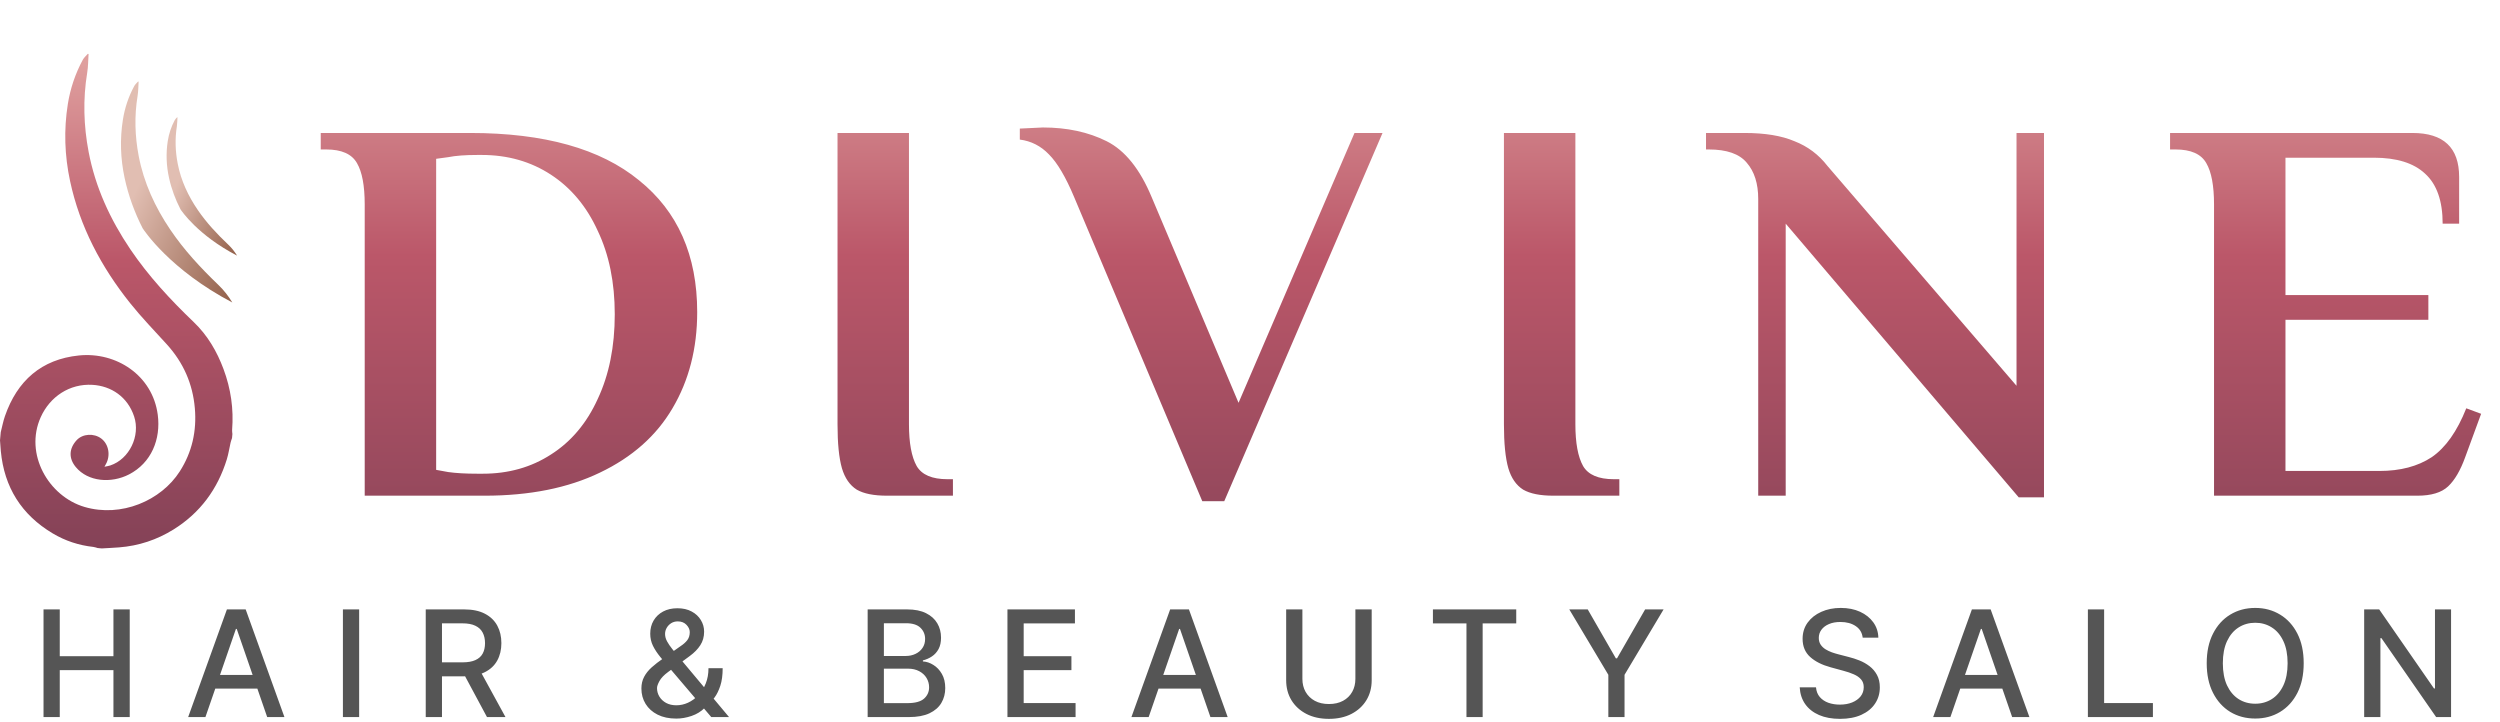
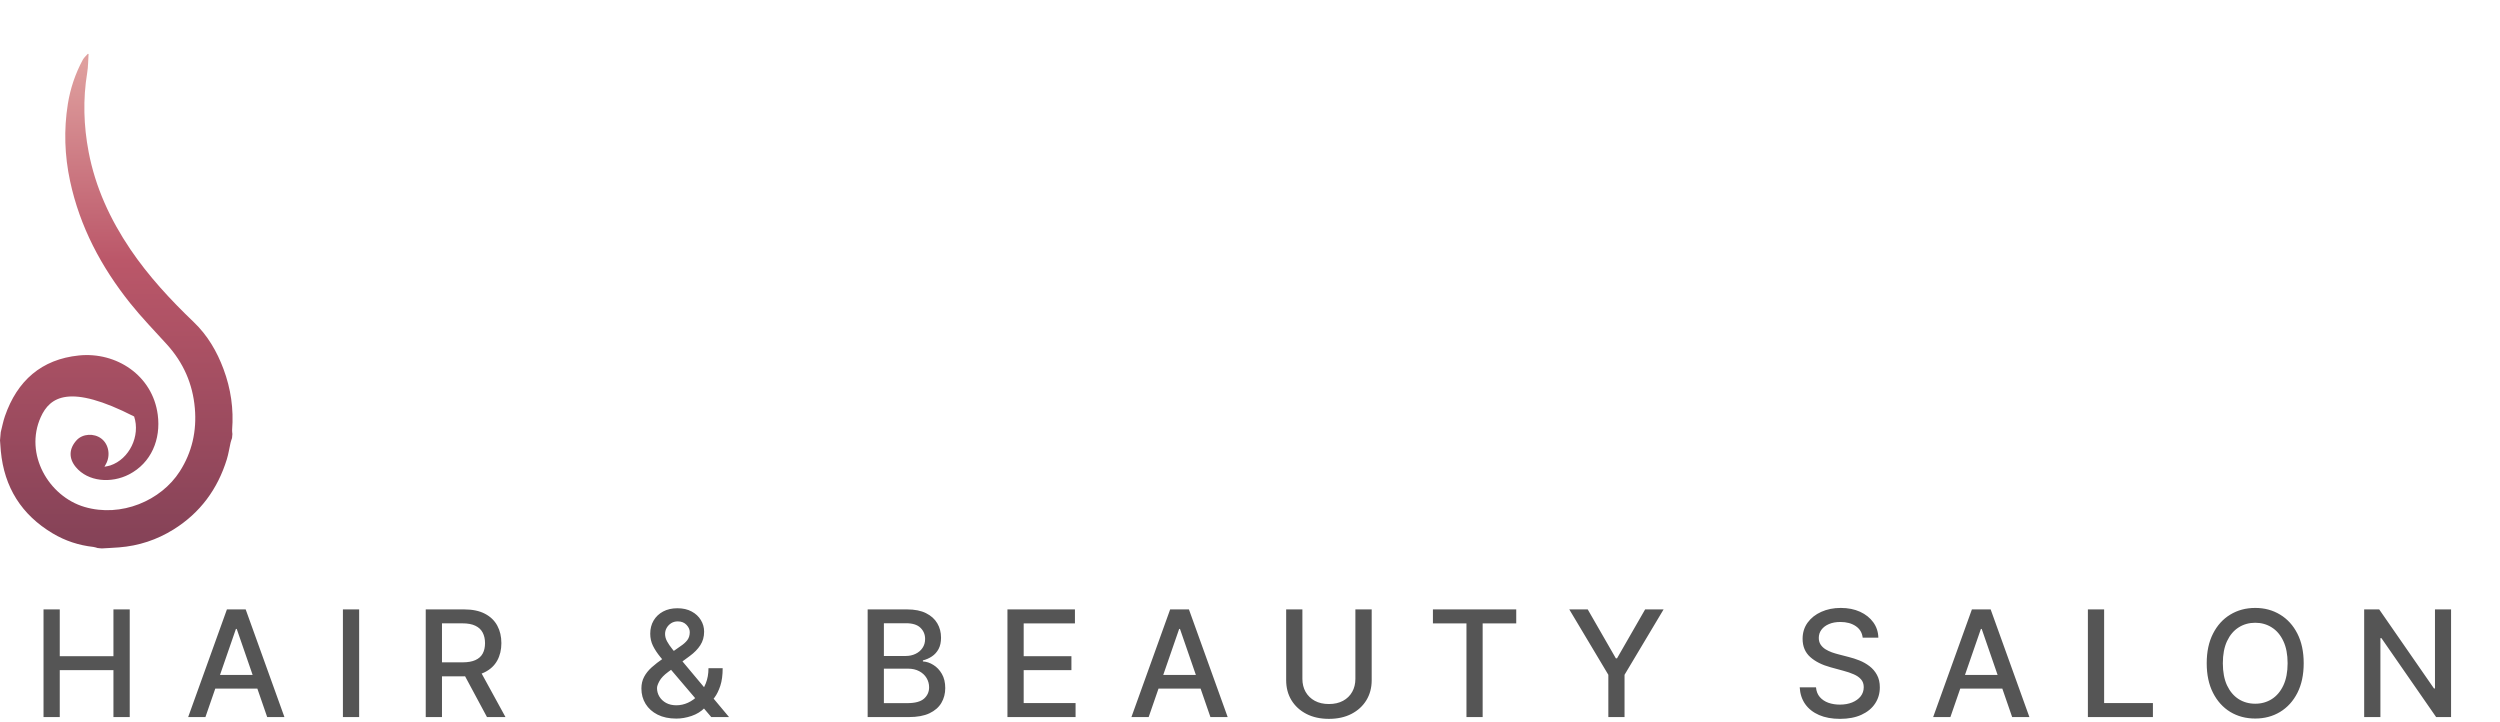
<svg xmlns="http://www.w3.org/2000/svg" width="232" height="67" viewBox="0 0 232 67" fill="none">
  <path d="M4.039 66.544V56.553H5.546V60.895H10.527V56.553H12.039V66.544H10.527V62.187H5.546V66.544H4.039ZM19.063 66.544H17.462L21.058 56.553H22.799L26.395 66.544H24.795L21.97 58.368H21.892L19.063 66.544ZM19.331 62.631H24.521V63.9H19.331V62.631ZM33.329 56.553V66.544H31.822V56.553H33.329ZM39.508 66.544V56.553H43.07C43.844 56.553 44.486 56.686 44.996 56.953C45.51 57.219 45.894 57.589 46.148 58.06C46.402 58.529 46.528 59.07 46.528 59.685C46.528 60.296 46.4 60.834 46.143 61.3C45.889 61.761 45.506 62.121 44.992 62.378C44.481 62.635 43.839 62.763 43.065 62.763H40.367V61.465H42.928C43.416 61.465 43.813 61.395 44.118 61.256C44.427 61.116 44.653 60.913 44.797 60.646C44.94 60.379 45.011 60.059 45.011 59.685C45.011 59.307 44.938 58.981 44.792 58.704C44.648 58.428 44.422 58.216 44.114 58.07C43.808 57.92 43.406 57.846 42.909 57.846H41.016V66.544H39.508ZM44.441 62.036L46.909 66.544H45.192L42.772 62.036H44.441ZM62.757 66.685C62.087 66.685 61.51 66.563 61.025 66.319C60.544 66.076 60.173 65.744 59.913 65.324C59.652 64.901 59.522 64.423 59.522 63.89C59.522 63.483 59.607 63.122 59.776 62.807C59.945 62.488 60.181 62.194 60.483 61.924C60.786 61.654 61.135 61.383 61.532 61.109L63.142 59.973C63.415 59.794 63.628 59.605 63.781 59.407C63.934 59.205 64.01 58.956 64.01 58.66C64.01 58.426 63.91 58.202 63.708 57.987C63.506 57.772 63.236 57.665 62.898 57.665C62.664 57.665 62.458 57.722 62.279 57.836C62.103 57.95 61.965 58.096 61.864 58.275C61.766 58.45 61.718 58.636 61.718 58.831C61.718 59.059 61.779 59.288 61.903 59.519C62.03 59.75 62.193 59.989 62.391 60.236C62.589 60.48 62.797 60.734 63.015 60.997L67.655 66.544H66.006L62.166 62.031C61.844 61.651 61.545 61.293 61.269 60.958C60.992 60.62 60.768 60.278 60.596 59.934C60.426 59.586 60.342 59.21 60.342 58.807C60.342 58.348 60.446 57.941 60.654 57.587C60.865 57.229 61.16 56.95 61.537 56.748C61.914 56.546 62.357 56.446 62.864 56.446C63.378 56.446 63.819 56.546 64.186 56.748C64.557 56.946 64.841 57.211 65.04 57.543C65.242 57.872 65.342 58.231 65.342 58.621C65.342 59.096 65.224 59.516 64.986 59.88C64.752 60.241 64.428 60.573 64.015 60.875L62.01 62.353C61.62 62.639 61.348 62.922 61.196 63.202C61.046 63.479 60.971 63.695 60.971 63.851C60.971 64.137 61.044 64.402 61.191 64.646C61.34 64.89 61.548 65.085 61.815 65.232C62.085 65.378 62.401 65.451 62.762 65.451C63.132 65.451 63.493 65.371 63.845 65.212C64.199 65.049 64.519 64.817 64.806 64.514C65.095 64.212 65.324 63.849 65.493 63.427C65.663 63.004 65.747 62.531 65.747 62.007H67.064C67.064 62.651 66.991 63.196 66.845 63.641C66.698 64.084 66.521 64.445 66.313 64.724C66.108 65.001 65.915 65.217 65.733 65.373C65.674 65.425 65.619 65.477 65.567 65.529C65.515 65.581 65.459 65.633 65.401 65.685C65.063 66.027 64.653 66.279 64.171 66.442C63.693 66.604 63.222 66.685 62.757 66.685ZM80.518 66.544V56.553H84.177C84.886 56.553 85.473 56.67 85.938 56.904C86.403 57.135 86.751 57.449 86.982 57.846C87.213 58.239 87.328 58.683 87.328 59.177C87.328 59.594 87.252 59.945 87.099 60.231C86.946 60.514 86.741 60.742 86.484 60.914C86.231 61.083 85.951 61.207 85.645 61.285V61.383C85.977 61.399 86.301 61.506 86.616 61.705C86.935 61.9 87.198 62.178 87.406 62.539C87.615 62.9 87.719 63.339 87.719 63.856C87.719 64.366 87.598 64.825 87.358 65.232C87.12 65.635 86.753 65.955 86.255 66.193C85.757 66.427 85.122 66.544 84.348 66.544H80.518ZM82.025 65.251H84.201C84.923 65.251 85.441 65.111 85.753 64.832C86.065 64.552 86.221 64.202 86.221 63.783C86.221 63.467 86.141 63.178 85.982 62.914C85.823 62.651 85.595 62.441 85.299 62.285C85.006 62.129 84.658 62.051 84.255 62.051H82.025V65.251ZM82.025 60.875H84.045C84.383 60.875 84.688 60.81 84.957 60.68C85.231 60.55 85.447 60.368 85.606 60.133C85.769 59.896 85.85 59.617 85.85 59.294C85.85 58.882 85.706 58.535 85.416 58.255C85.127 57.976 84.683 57.836 84.084 57.836H82.025V60.875ZM93.491 66.544V56.553H99.754V57.85H94.998V60.895H99.428V62.187H94.998V65.246H99.813V66.544H93.491ZM106.596 66.544H104.996L108.591 56.553H110.333L113.928 66.544H112.328L109.503 58.368H109.425L106.596 66.544ZM106.865 62.631H112.054V63.9H106.865V62.631ZM125.78 56.553H127.293V63.124C127.293 63.823 127.128 64.443 126.799 64.983C126.471 65.519 126.009 65.942 125.414 66.251C124.819 66.557 124.121 66.71 123.322 66.71C122.525 66.71 121.828 66.557 121.233 66.251C120.638 65.942 120.177 65.519 119.848 64.983C119.519 64.443 119.356 63.823 119.356 63.124V56.553H120.862V63.002C120.862 63.454 120.962 63.856 121.16 64.207C121.361 64.558 121.647 64.835 122.014 65.036C122.381 65.235 122.817 65.334 123.322 65.334C123.829 65.334 124.266 65.235 124.634 65.036C125.004 64.835 125.287 64.558 125.483 64.207C125.681 63.856 125.78 63.454 125.78 63.002V56.553ZM132.975 57.85V56.553H140.707V57.85H137.59V66.544H136.088V57.85H132.975ZM145.629 56.553H147.341L149.952 61.095H150.059L152.668 56.553H154.381L150.757 62.622V66.544H149.254V62.622L145.629 56.553ZM172.858 59.177C172.805 58.716 172.59 58.358 172.213 58.104C171.836 57.847 171.361 57.719 170.789 57.719C170.38 57.719 170.024 57.784 169.725 57.914C169.426 58.041 169.194 58.216 169.028 58.441C168.865 58.662 168.784 58.914 168.784 59.197C168.784 59.434 168.839 59.639 168.95 59.812C169.064 59.984 169.212 60.129 169.394 60.246C169.579 60.36 169.777 60.456 169.989 60.534C170.2 60.608 170.404 60.67 170.598 60.719L171.575 60.973C171.893 61.051 172.219 61.157 172.554 61.29C172.889 61.423 173.2 61.599 173.486 61.817C173.773 62.035 174.004 62.304 174.18 62.627C174.358 62.949 174.448 63.334 174.448 63.783C174.448 64.349 174.301 64.851 174.008 65.29C173.719 65.729 173.298 66.076 172.746 66.329C172.195 66.583 171.53 66.71 170.749 66.71C170.002 66.71 169.355 66.591 168.808 66.354C168.262 66.116 167.834 65.78 167.525 65.344C167.217 64.905 167.046 64.384 167.013 63.783H168.525C168.555 64.144 168.672 64.445 168.877 64.685C169.085 64.923 169.349 65.1 169.672 65.217C169.997 65.331 170.353 65.388 170.74 65.388C171.166 65.388 171.545 65.321 171.877 65.188C172.212 65.051 172.475 64.862 172.667 64.622C172.859 64.378 172.955 64.093 172.955 63.768C172.955 63.472 172.87 63.23 172.701 63.041C172.535 62.852 172.309 62.696 172.023 62.573C171.741 62.449 171.419 62.34 171.062 62.246L169.882 61.924C169.082 61.706 168.447 61.386 167.979 60.963C167.514 60.54 167.281 59.981 167.281 59.285C167.281 58.709 167.438 58.206 167.749 57.777C168.062 57.348 168.485 57.015 169.018 56.777C169.551 56.537 170.153 56.416 170.823 56.416C171.5 56.416 172.097 56.535 172.614 56.772C173.133 57.01 173.543 57.337 173.843 57.753C174.142 58.166 174.298 58.641 174.311 59.177H172.858ZM180.997 66.544H179.397L182.992 56.553H184.733L188.328 66.544H186.728L183.904 58.368H183.826L180.997 66.544ZM181.265 62.631H186.456V63.9H181.265V62.631ZM193.756 66.544V56.553H195.263V65.246H199.79V66.544H193.756ZM213.783 61.548C213.783 62.615 213.588 63.532 213.198 64.3C212.808 65.064 212.273 65.653 211.593 66.066C210.916 66.476 210.147 66.68 209.286 66.68C208.42 66.68 207.648 66.476 206.968 66.066C206.292 65.653 205.758 65.062 205.368 64.295C204.977 63.527 204.783 62.612 204.783 61.548C204.783 60.482 204.977 59.566 205.368 58.802C205.758 58.034 206.292 57.446 206.968 57.036C207.648 56.623 208.42 56.416 209.286 56.416C210.147 56.416 210.916 56.623 211.593 57.036C212.273 57.446 212.808 58.034 213.198 58.802C213.588 59.566 213.783 60.482 213.783 61.548ZM212.29 61.548C212.29 60.735 212.159 60.051 211.896 59.495C211.635 58.935 211.278 58.512 210.822 58.226C210.37 57.937 209.858 57.792 209.286 57.792C208.71 57.792 208.196 57.937 207.744 58.226C207.292 58.512 206.935 58.935 206.67 59.495C206.41 60.051 206.28 60.735 206.28 61.548C206.28 62.361 206.41 63.048 206.67 63.607C206.935 64.163 207.292 64.586 207.744 64.876C208.196 65.162 208.71 65.305 209.286 65.305C209.858 65.305 210.37 65.162 210.822 64.876C211.278 64.586 211.635 64.163 211.896 63.607C212.159 63.048 212.29 62.361 212.29 61.548ZM227.459 56.553V66.544H226.073L220.995 59.217H220.902V66.544H219.395V56.553H220.79L225.874 63.89H225.966V56.553H227.459Z" fill="#555555" />
-   <path fill-rule="evenodd" clip-rule="evenodd" d="M0.07 40.104C0.198 39.607 0.292 39.097 0.46 38.612C1.597 35.334 3.845 33.338 7.332 32.986C10.779 32.639 14.158 34.82 14.64 38.489C14.939 40.759 14.045 42.958 11.973 44.026C10.331 44.874 8.171 44.719 7.031 43.34C6.368 42.537 6.389 41.635 7.115 40.847C7.673 40.245 8.717 40.179 9.405 40.702C10.101 41.233 10.28 42.292 9.81 43.101C9.786 43.144 9.763 43.188 9.694 43.315C9.92 43.265 10.083 43.245 10.237 43.193C12 42.606 13.045 40.452 12.448 38.65C11.844 36.828 10.325 35.818 8.586 35.714C6.456 35.586 4.63 36.815 3.778 38.717C2.243 42.135 4.51 46.068 7.853 47.047C11.243 48.04 14.943 46.467 16.683 43.746C17.827 41.96 18.263 39.995 18.082 37.887C17.888 35.615 17.014 33.646 15.484 31.959C14.336 30.694 13.141 29.466 12.078 28.134C9.395 24.772 7.412 21.047 6.503 16.803C5.995 14.43 5.913 12.043 6.296 9.649C6.527 8.208 6.987 6.832 7.686 5.544C7.796 5.341 7.989 5.18 8.143 5C8.169 5.003 8.194 5.005 8.219 5.007C8.18 5.591 8.186 6.181 8.091 6.756C7.689 9.214 7.761 11.663 8.225 14.099C8.852 17.389 10.227 20.365 12.091 23.127C13.779 25.625 15.816 27.818 17.986 29.897C19.262 31.12 20.13 32.607 20.742 34.249C21.422 36.071 21.696 37.956 21.54 39.9C21.53 40.023 21.557 40.149 21.567 40.274C21.556 40.4 21.544 40.526 21.532 40.652C21.486 40.794 21.431 40.933 21.398 41.077C21.279 41.592 21.206 42.119 21.05 42.622C20.195 45.392 18.574 47.596 16.104 49.135C14.561 50.096 12.869 50.656 11.051 50.797C10.514 50.839 9.978 50.862 9.441 50.894C9.315 50.882 9.189 50.87 9.063 50.858C8.93 50.823 8.8 50.77 8.664 50.755C7.315 50.606 6.052 50.192 4.888 49.497C1.996 47.77 0.393 45.222 0.077 41.866C0.045 41.531 0.026 41.196 0 40.86C0.024 40.608 0.047 40.356 0.07 40.104Z" fill="url(#paint0_linear_4703_85)" />
-   <path fill-rule="evenodd" clip-rule="evenodd" d="M13.236 21.181C13.349 21.355 15.754 25.021 21.558 28.071C21.203 27.48 20.779 26.932 20.267 26.441C18.623 24.865 17.078 23.203 15.8 21.31C14.386 19.216 13.344 16.96 12.869 14.467C12.518 12.62 12.463 10.764 12.768 8.901C12.84 8.466 12.834 8.018 12.864 7.576C12.846 7.574 12.826 7.572 12.807 7.57C12.69 7.707 12.543 7.828 12.46 7.983C11.931 8.959 11.582 10.001 11.407 11.094C11.117 12.909 11.179 14.718 11.564 16.516C11.918 18.17 12.49 19.719 13.236 21.181Z" fill="url(#paint1_linear_4703_85)" />
-   <path fill-rule="evenodd" clip-rule="evenodd" d="M16.752 19.428C16.823 19.536 18.346 21.828 22.001 23.722C21.775 23.352 21.507 23.01 21.183 22.703C20.146 21.721 19.171 20.682 18.362 19.499C17.466 18.19 16.804 16.778 16.497 15.216C16.269 14.057 16.228 12.893 16.413 11.723C16.456 11.449 16.452 11.167 16.468 10.891C16.456 10.89 16.445 10.888 16.433 10.887C16.36 10.973 16.268 11.05 16.216 11.148C15.887 11.761 15.673 12.418 15.566 13.104C15.391 14.243 15.437 15.379 15.686 16.507C15.913 17.543 16.278 18.513 16.752 19.428Z" fill="url(#paint2_linear_4703_85)" />
-   <path d="M33.845 18.97C33.845 17.236 33.607 15.961 33.131 15.145C32.655 14.295 31.703 13.87 30.275 13.87H29.765V12.34H43.637C50.505 12.34 55.724 13.802 59.294 16.726C62.898 19.616 64.7 23.696 64.7 28.966C64.7 32.332 63.935 35.307 62.405 37.891C60.909 40.441 58.665 42.43 55.673 43.858C52.715 45.286 49.145 46 44.963 46H33.845V18.97ZM44.81 43.96C47.19 43.96 49.298 43.365 51.134 42.175C53.004 40.985 54.449 39.268 55.469 37.024C56.523 34.78 57.05 32.162 57.05 29.17C57.05 26.212 56.523 23.628 55.469 21.418C54.449 19.174 53.004 17.44 51.134 16.216C49.264 14.992 47.122 14.38 44.708 14.38H44.3C43.178 14.38 42.277 14.448 41.597 14.584L40.475 14.737V43.603L41.597 43.807C42.311 43.909 43.212 43.96 44.3 43.96H44.81ZM82.312 46C81.088 46 80.153 45.813 79.507 45.439C78.861 45.031 78.402 44.368 78.13 43.45C77.858 42.498 77.722 41.138 77.722 39.37V12.34H84.352V39.37C84.352 41.104 84.59 42.396 85.066 43.246C85.542 44.062 86.494 44.47 87.922 44.47H88.432V46H82.312ZM99.688 18.307C98.906 16.437 98.124 15.111 97.342 14.329C96.594 13.547 95.693 13.088 94.639 12.952V11.932L96.781 11.83C99.025 11.83 100.997 12.255 102.697 13.105C104.397 13.955 105.791 15.689 106.879 18.307L114.937 37.381L125.698 12.34H128.299L113.611 46.51H111.571L99.688 18.307ZM144.155 46C142.931 46 141.996 45.813 141.35 45.439C140.704 45.031 140.245 44.368 139.973 43.45C139.701 42.498 139.565 41.138 139.565 39.37V12.34H146.195V39.37C146.195 41.104 146.433 42.396 146.909 43.246C147.385 44.062 148.337 44.47 149.765 44.47H150.275V46H144.155ZM165.713 20.755V46H163.163V18.46C163.163 17.032 162.806 15.91 162.092 15.094C161.412 14.278 160.239 13.87 158.573 13.87H158.318V12.34H161.888C163.792 12.34 165.339 12.595 166.529 13.105C167.753 13.581 168.773 14.346 169.589 15.4L187.133 35.8V12.34H189.683V46.153H187.337L165.713 20.755ZM205.462 18.97C205.462 17.236 205.224 15.961 204.748 15.145C204.272 14.295 203.32 13.87 201.892 13.87H201.382V12.34H223.873C226.763 12.34 228.208 13.7 228.208 16.42V20.755H226.678C226.678 18.647 226.134 17.1 225.046 16.114C223.992 15.128 222.411 14.635 220.303 14.635H212.092V27.385H225.352V29.68H212.092V43.705H220.813C222.751 43.705 224.366 43.28 225.658 42.43C226.95 41.546 228.021 40.033 228.871 37.891L230.248 38.401L228.769 42.43C228.327 43.654 227.8 44.555 227.188 45.133C226.576 45.711 225.624 46 224.332 46H205.462V18.97Z" fill="url(#paint3_linear_4703_85)" />
+   <path fill-rule="evenodd" clip-rule="evenodd" d="M0.07 40.104C0.198 39.607 0.292 39.097 0.46 38.612C1.597 35.334 3.845 33.338 7.332 32.986C10.779 32.639 14.158 34.82 14.64 38.489C14.939 40.759 14.045 42.958 11.973 44.026C10.331 44.874 8.171 44.719 7.031 43.34C6.368 42.537 6.389 41.635 7.115 40.847C7.673 40.245 8.717 40.179 9.405 40.702C10.101 41.233 10.28 42.292 9.81 43.101C9.786 43.144 9.763 43.188 9.694 43.315C9.92 43.265 10.083 43.245 10.237 43.193C12 42.606 13.045 40.452 12.448 38.65C6.456 35.586 4.63 36.815 3.778 38.717C2.243 42.135 4.51 46.068 7.853 47.047C11.243 48.04 14.943 46.467 16.683 43.746C17.827 41.96 18.263 39.995 18.082 37.887C17.888 35.615 17.014 33.646 15.484 31.959C14.336 30.694 13.141 29.466 12.078 28.134C9.395 24.772 7.412 21.047 6.503 16.803C5.995 14.43 5.913 12.043 6.296 9.649C6.527 8.208 6.987 6.832 7.686 5.544C7.796 5.341 7.989 5.18 8.143 5C8.169 5.003 8.194 5.005 8.219 5.007C8.18 5.591 8.186 6.181 8.091 6.756C7.689 9.214 7.761 11.663 8.225 14.099C8.852 17.389 10.227 20.365 12.091 23.127C13.779 25.625 15.816 27.818 17.986 29.897C19.262 31.12 20.13 32.607 20.742 34.249C21.422 36.071 21.696 37.956 21.54 39.9C21.53 40.023 21.557 40.149 21.567 40.274C21.556 40.4 21.544 40.526 21.532 40.652C21.486 40.794 21.431 40.933 21.398 41.077C21.279 41.592 21.206 42.119 21.05 42.622C20.195 45.392 18.574 47.596 16.104 49.135C14.561 50.096 12.869 50.656 11.051 50.797C10.514 50.839 9.978 50.862 9.441 50.894C9.315 50.882 9.189 50.87 9.063 50.858C8.93 50.823 8.8 50.77 8.664 50.755C7.315 50.606 6.052 50.192 4.888 49.497C1.996 47.77 0.393 45.222 0.077 41.866C0.045 41.531 0.026 41.196 0 40.86C0.024 40.608 0.047 40.356 0.07 40.104Z" fill="url(#paint0_linear_4703_85)" />
  <defs>
    <linearGradient id="paint0_linear_4703_85" x1="10.791" y1="5" x2="10.791" y2="50.894" gradientUnits="userSpaceOnUse">
      <stop offset="0.021" stop-color="#DF9F9E" />
      <stop offset="0.417" stop-color="#BB5769" />
      <stop offset="1" stop-color="#844257" />
    </linearGradient>
    <linearGradient id="paint1_linear_4703_85" x1="10.842" y1="21.246" x2="22.17" y2="26.83" gradientUnits="userSpaceOnUse">
      <stop stop-color="#E1BEB2" />
      <stop offset="1" stop-color="#925F49" />
    </linearGradient>
    <linearGradient id="paint2_linear_4703_85" x1="15.218" y1="19.449" x2="22.357" y2="23.006" gradientUnits="userSpaceOnUse">
      <stop stop-color="#E1BEB2" />
      <stop offset="1" stop-color="#925F49" />
    </linearGradient>
    <linearGradient id="paint3_linear_4703_85" x1="130.5" y1="1.6204e-05" x2="130.5" y2="57" gradientUnits="userSpaceOnUse">
      <stop offset="0.021" stop-color="#DF9F9E" />
      <stop offset="0.417" stop-color="#BB5769" />
      <stop offset="1" stop-color="#844257" />
    </linearGradient>
  </defs>
</svg>